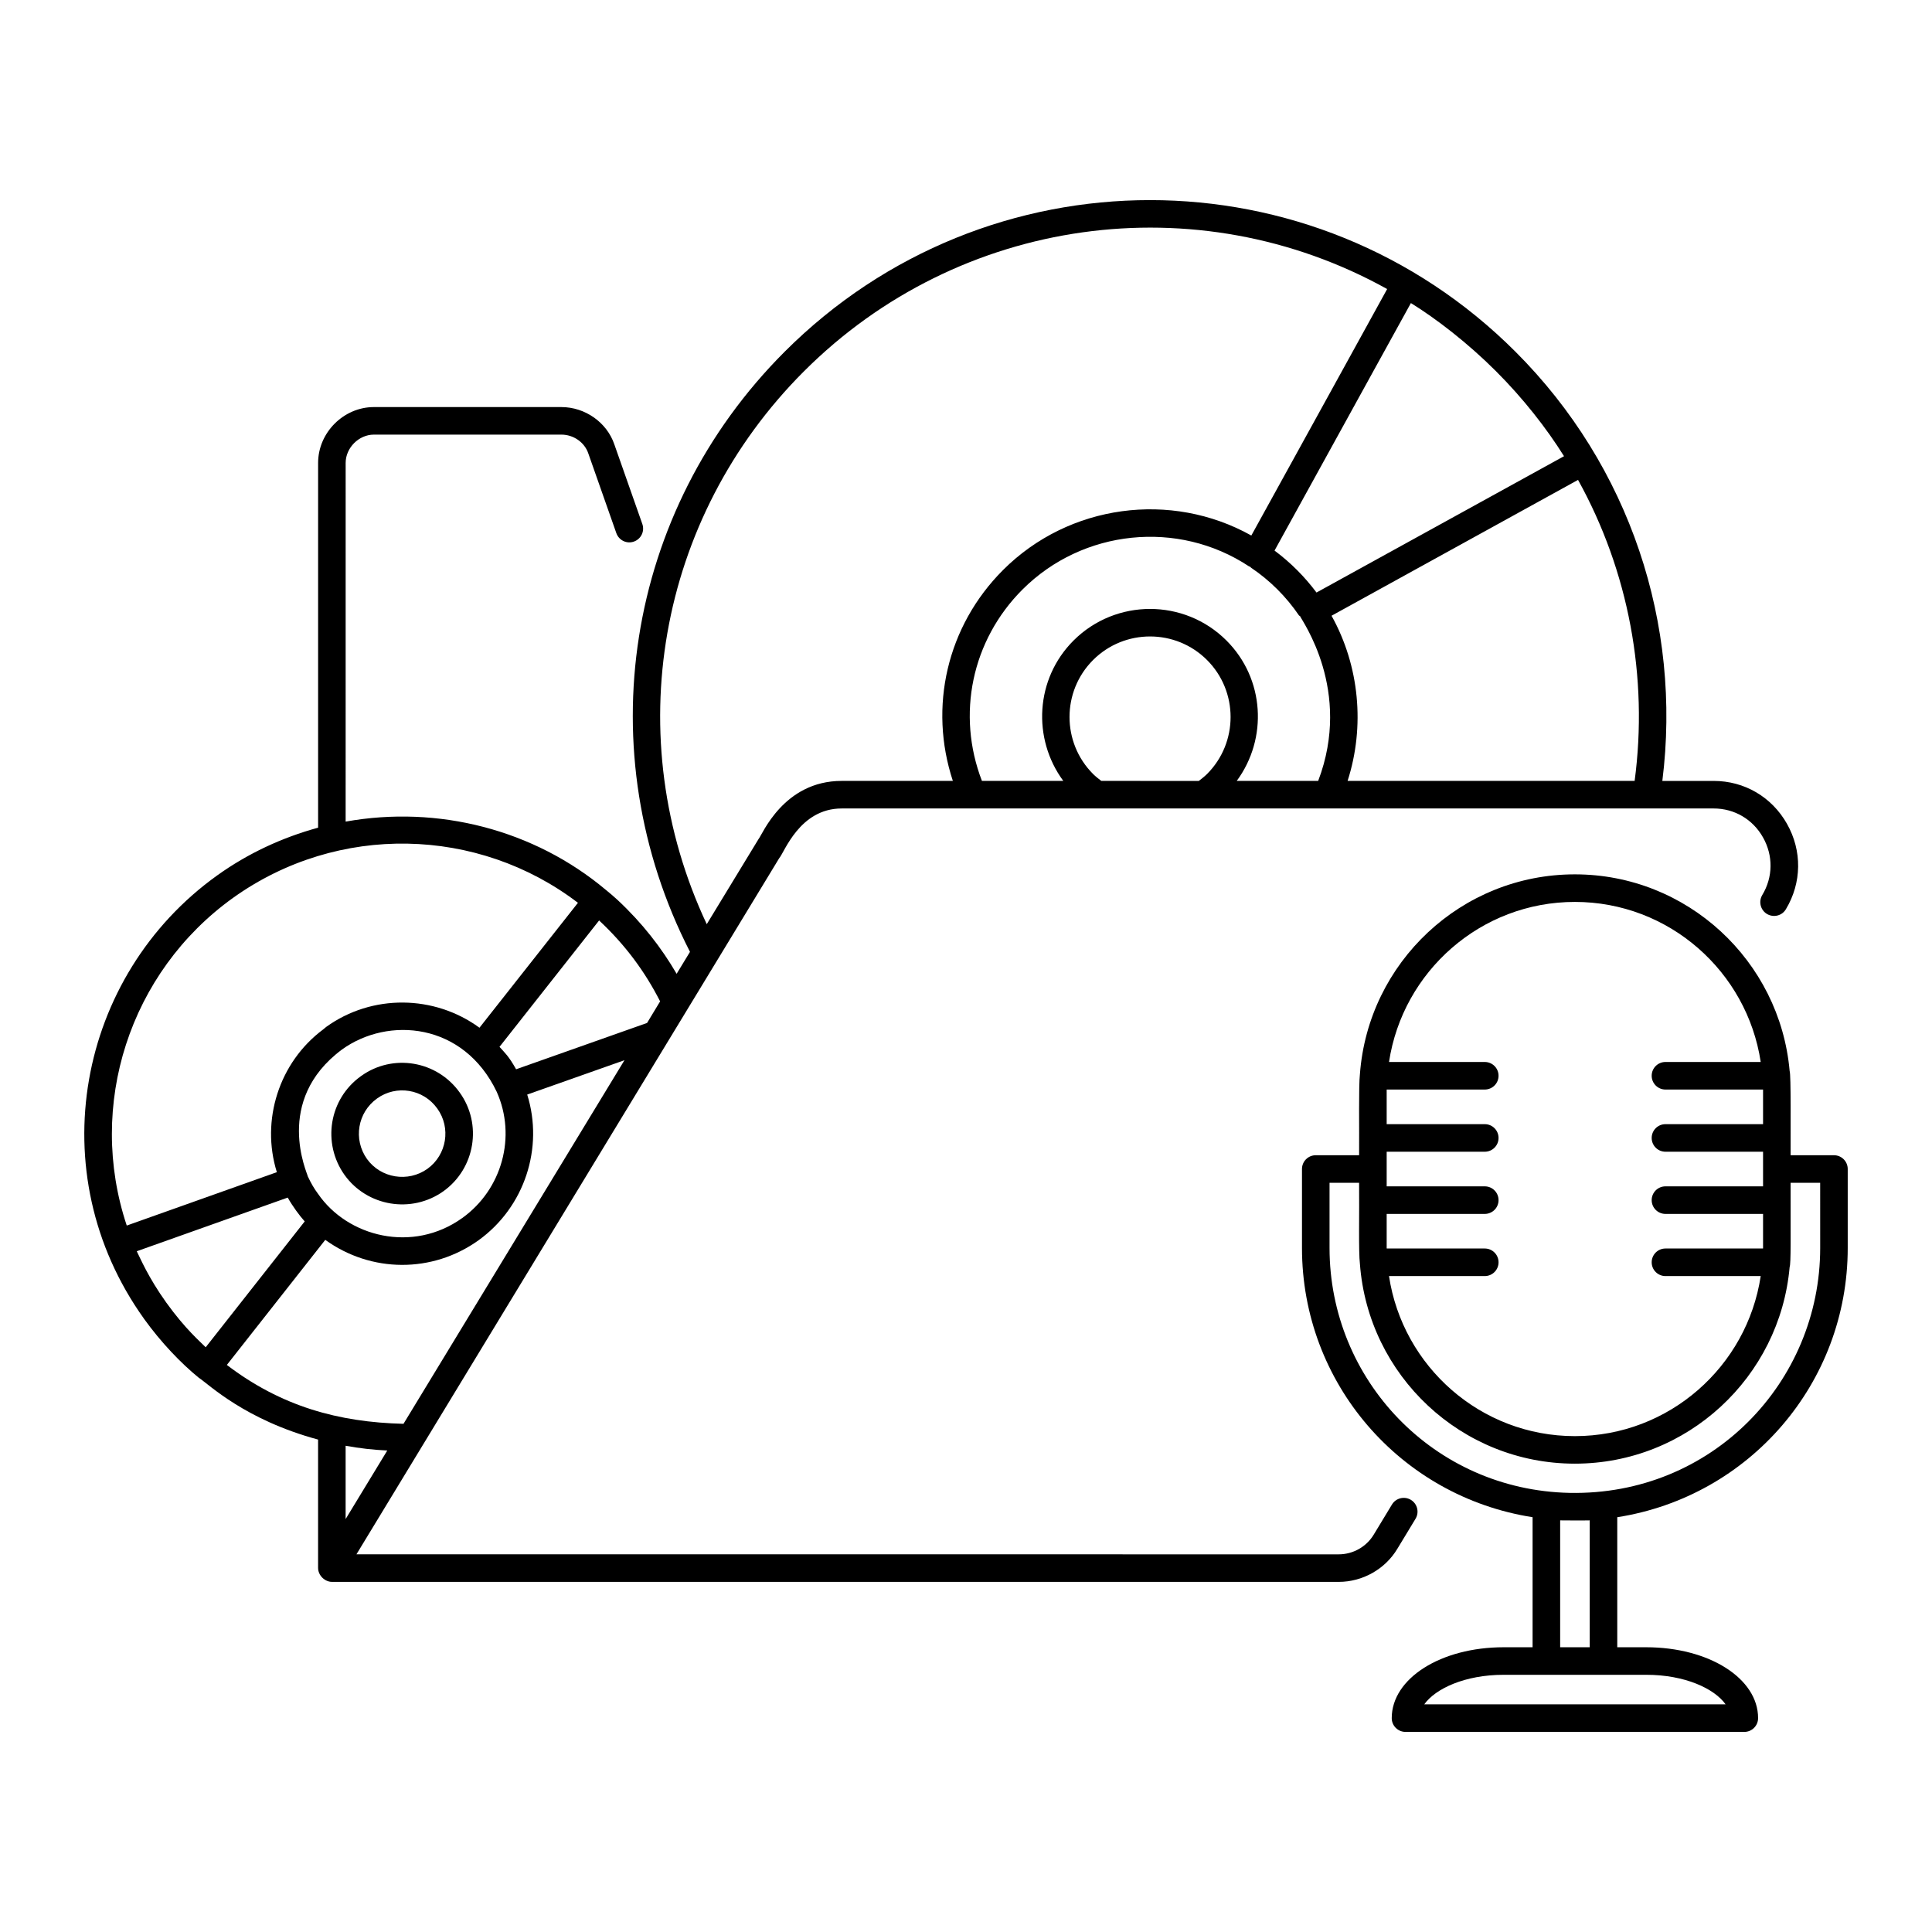
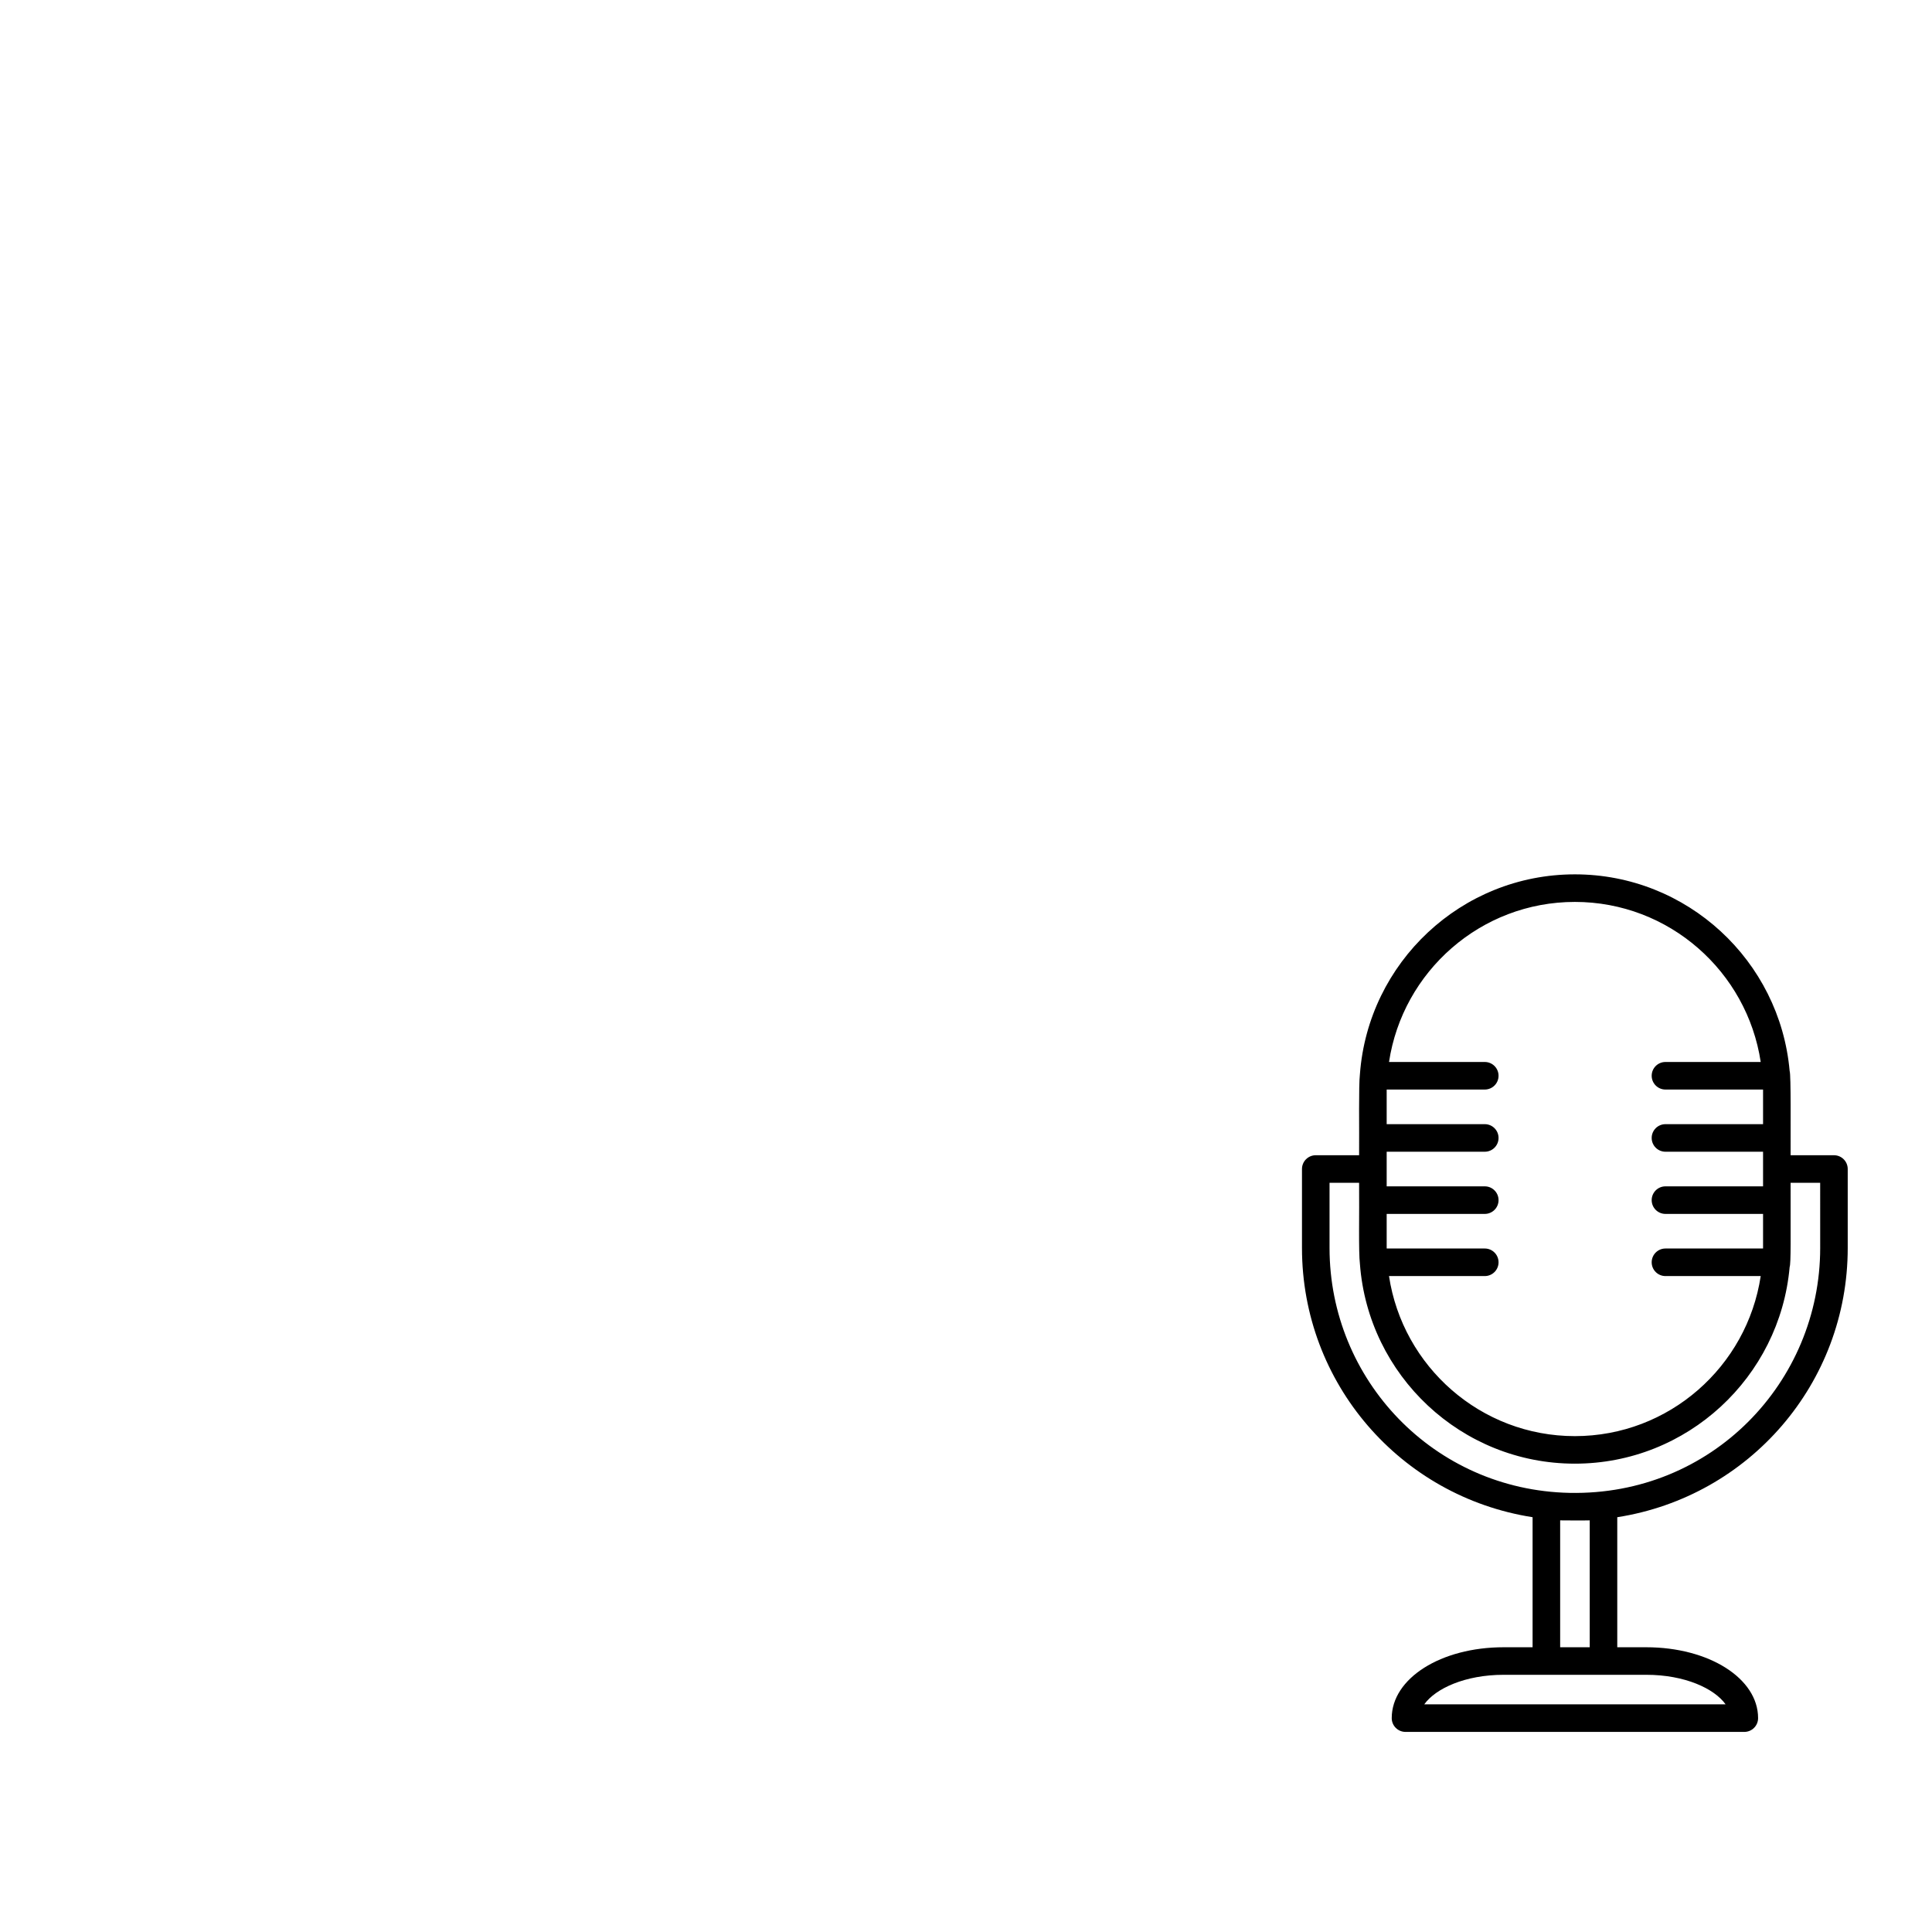
<svg xmlns="http://www.w3.org/2000/svg" fill="#000000" width="800px" height="800px" version="1.1" viewBox="144 144 512 512">
  <g>
-     <path d="m182.14 493.46c4.543 6.316 9.816 11.812 14.523 15.645h0.004c2.723 1.797 12.238 11.16 31.629 16.398v34.059c0 0.629 0.199 1.188 0.477 1.703 0.016 0.027 0.008 0.059 0.02 0.086 0.027 0.047 0.082 0.066 0.113 0.117 0.277 0.441 0.637 0.805 1.07 1.09 0.098 0.066 0.18 0.133 0.281 0.188 0.512 0.273 1.066 0.465 1.688 0.465 0.004 0 0.012-0.004 0.016-0.004 0.004 0 0.008 0.004 0.012 0.004l266.8 0.004c6.34 0 12.301-3.367 15.539-8.77l4.82-7.957c1.043-1.727 0.492-3.965-1.234-5.012-1.719-1.035-3.965-0.492-5.012 1.234l-4.828 7.973c-1.941 3.231-5.492 5.234-9.285 5.234l-260.31-0.008c0.996-1.641 95.691-157.56 112.03-184.47 1.379-1.523 5.379-13.184 16.559-13.184h231.1c5.469 0 10.352 2.859 13.055 7.656 2.738 4.836 2.668 10.547-0.191 15.289-1.035 1.727-0.477 3.973 1.246 5.012 1.734 1.027 3.981 0.492 5.012-1.246 4.227-7.023 4.336-15.496 0.293-22.645-4.023-7.117-11.281-11.367-19.418-11.367h-13.613c5.188-41.41-8.527-83.383-38.93-113.75-53.551-53.551-140.11-53.574-193.68 0.02-42.32 42.32-52.227 105.96-25.074 159.03l-3.539 5.816c-4.035-6.922-9.105-13.457-15.586-19.508-0.988-0.91-2.039-1.816-3.086-2.664-0.004-0.004-0.008-0.012-0.016-0.02-0.016-0.012-0.031-0.02-0.047-0.035-0.008-0.004-0.012-0.012-0.02-0.016-0.004 0-0.008-0.004-0.012-0.004-19.031-15.965-44.465-22.484-68.949-18.086l0.004-95.07c0-3.984 3.492-7.488 7.481-7.488h49.68c3.215 0 6.144 2.031 7.144 4.984l7.43 21.129c0.672 1.898 2.758 2.918 4.656 2.231 1.902-0.672 2.902-2.754 2.231-4.656l-7.414-21.086c-1.977-5.832-7.75-9.902-14.047-9.902h-49.68c-8.016 0-14.781 6.773-14.781 14.789v96.676c-9.602 2.633-18.609 6.824-26.754 12.656-37.02 26.539-47.09 78.762-19.402 117.46zm120.63-105.53c7.019 6.555 12.18 13.621 16.168 21.445l-3.461 5.719-34.703 12.273c-2.004-3.578-3.031-4.394-4.402-5.941zm-27.125 45.43v0.004c5.262 11.781 1.426 25.832-9.121 33.406-13.133 9.434-30.414 5.039-38.277-6.445-0.961-1.277-1.805-2.715-2.688-4.598-0.047-0.734-9.207-19.988 9.055-33.586 12.254-8.844 32.227-7.191 41.031 11.219zm-87.574 55.844c-4.836-6.758-6.938-11.871-7.828-13.613l40.008-14.219c1.254 2.246 3.106 4.766 4.5 6.316l-26.242 33.352c-1.391-1.434-5.387-4.805-10.438-11.836zm31.82-3.527 10.309-13.102c12.172 8.785 28.406 8.855 40.594 0.129 12.258-8.812 17.34-24.551 12.922-38.633l25.773-9.105-21.828 35.922-36.73 60.438c-17.254-0.426-32.41-4.625-46.812-15.602zm15.703 60.887v-19.422c3.606 0.66 7.285 1.086 11.039 1.258zm179.39-246.35c15.957-15.949 41.188-18.555 59.988-6.141 0.102 0.066 0.223 0.074 0.324 0.129 0.094 0.078 0.168 0.191 0.266 0.258 4.894 3.293 9.266 7.586 12.777 12.77l0.113-0.078c0.523 1.297 14.02 19.789 4.879 43.797h-21.582c8.262-11.211 7.422-27.066-2.719-37.199-11.16-11.16-29.34-11.172-40.531 0-10.137 10.129-10.977 25.98-2.715 37.199h-21.559c-6.773-17.559-2.746-37.227 10.758-50.734zm20.871 50.734c-0.746-0.582-1.496-1.152-2.18-1.832-8.32-8.328-8.32-21.883 0-30.203 8.328-8.328 21.875-8.328 30.203 0 8.32 8.32 8.32 21.875 0.008 30.199-0.688 0.68-1.438 1.258-2.188 1.84zm141.34 0h-76.07c4.652-14.441 3.141-30.504-4.254-43.77l65.324-36c13.422 24.211 18.645 52.277 15 79.77zm-18.715-86.051-65.594 36.129c-3.078-4.121-6.793-7.894-11.121-11.117l26.34-47.82 9.797-17.773c6.785 4.191 15.133 10.641 22.539 18.047 7.152 7.141 13.395 15.094 18.039 22.535zm-201.4-22.516c41.07-41.078 104.12-49.801 154.53-21.785l-14.402 26.148-21.594 39.176c-21.246-11.887-48.336-8.312-65.789 9.133-14.906 14.906-19.773 36.328-13.309 55.895h-29.469c-15.453 0-21.059 14.332-22.016 15.395l-13.734 22.574c-23.203-49.402-13.219-107.54 25.781-146.54zm-151.29 139.54c27.801-19.867 64.949-18.836 91.371 1.332l-26.098 33.105c-11.957-8.75-28.484-8.965-40.629-0.207-0.184 0.129-0.477 0.371-0.758 0.633-11.75 8.727-16.594 24.121-12.309 37.855l-39.777 14.145c-10.613-31.848 0.684-67.137 28.199-86.863z" />
-     <path d="m239.68 429.17c-8.496 6.055-10.379 17.789-4.356 26.227 5.973 8.309 17.719 10.324 26.203 4.285 0.008-0.008 0.016-0.008 0.016-0.016 8.387-6.039 10.305-17.777 4.285-26.133-6.023-8.449-17.75-10.418-26.148-4.363zm17.605 24.57c-5.148 3.68-12.355 2.504-16.027-2.594-3.695-5.203-2.508-12.332 2.676-16.043 5.098-3.664 12.258-2.523 15.957 2.68 3.676 5.106 2.508 12.262-2.606 15.957z" />
    <path d="m618.53 450.15c-0.031-6.598 0.133-21.305-0.258-22.344-2.586-29.152-27.105-52.094-56.914-52.094-30.102 0-54.781 23.391-56.965 52.945-0.363 2.988-0.152 14.738-0.215 21.492h-11.488c-2.019 0-3.652 1.633-3.652 3.652v20.93c0 35.809 26.059 65.867 61.113 71.344v34.465h-7.68c-16.629 0-29.648 8.25-29.648 18.781 0 2.019 1.633 3.652 3.652 3.652h89.785c2.019 0 3.652-1.633 3.652-3.652 0-10.531-13.02-18.781-29.648-18.781h-7.672v-34.461c35.027-5.477 61.074-35.543 61.074-71.348v-20.93c0-2.019-1.633-3.652-3.652-3.652zm-57.172-67.133c24.961 0 45.633 18.453 49.25 42.418h-25.242c-2.019 0-3.652 1.633-3.652 3.652 0 2.019 1.633 3.652 3.652 3.652h25.855c0 0.055 0.008 0.102 0.008 0.156v9.02h-25.863c-2.019 0-3.652 1.633-3.652 3.652 0 2.019 1.633 3.652 3.652 3.652h25.863v9.176h-25.863c-2.019 0-3.652 1.633-3.652 3.652s1.633 3.652 3.652 3.652h25.863v9.012c0 0.055-0.008 0.102-0.008 0.156h-25.855c-2.019 0-3.652 1.633-3.652 3.652s1.633 3.652 3.652 3.652h25.242c-3.617 23.969-24.289 42.418-49.25 42.418-24.961 0-45.637-18.453-49.258-42.418h25.379c2.019 0 3.652-1.633 3.652-3.652s-1.633-3.652-3.652-3.652h-25.988c0-0.055-0.008-0.102-0.008-0.156v-9.012h25.996c2.019 0 3.652-1.633 3.652-3.652s-1.633-3.652-3.652-3.652h-25.996v-9.176h25.996c2.019 0 3.652-1.633 3.652-3.652 0-2.019-1.633-3.652-3.652-3.652h-25.996v-9.02c0-0.055 0.008-0.102 0.008-0.156h25.988c2.019 0 3.652-1.633 3.652-3.652 0-2.019-1.633-3.652-3.652-3.652h-25.375c3.617-23.965 24.293-42.418 49.254-42.418zm39.945 212.65h-79.859c2.981-4.18 10.801-7.828 21.035-7.828h37.793c10.23-0.004 18.051 3.648 21.031 7.828zm-43.844-15.133v-33.621c0.309 0.016 6.953 0.047 7.836 0v33.621zm68.91-105.81c0 35.535-28.727 65.672-66.434 64.902-35.934-0.75-63.594-29.953-63.594-64.902v-17.277h7.836c0.078 8.27-0.172 18.336 0.215 21.492 2.184 29.555 26.863 52.945 56.965 52.945 29.809 0 54.328-22.941 56.914-52.094 0.367-0.973 0.246-7.852 0.258-22.344h7.836z" />
  </g>
</svg>